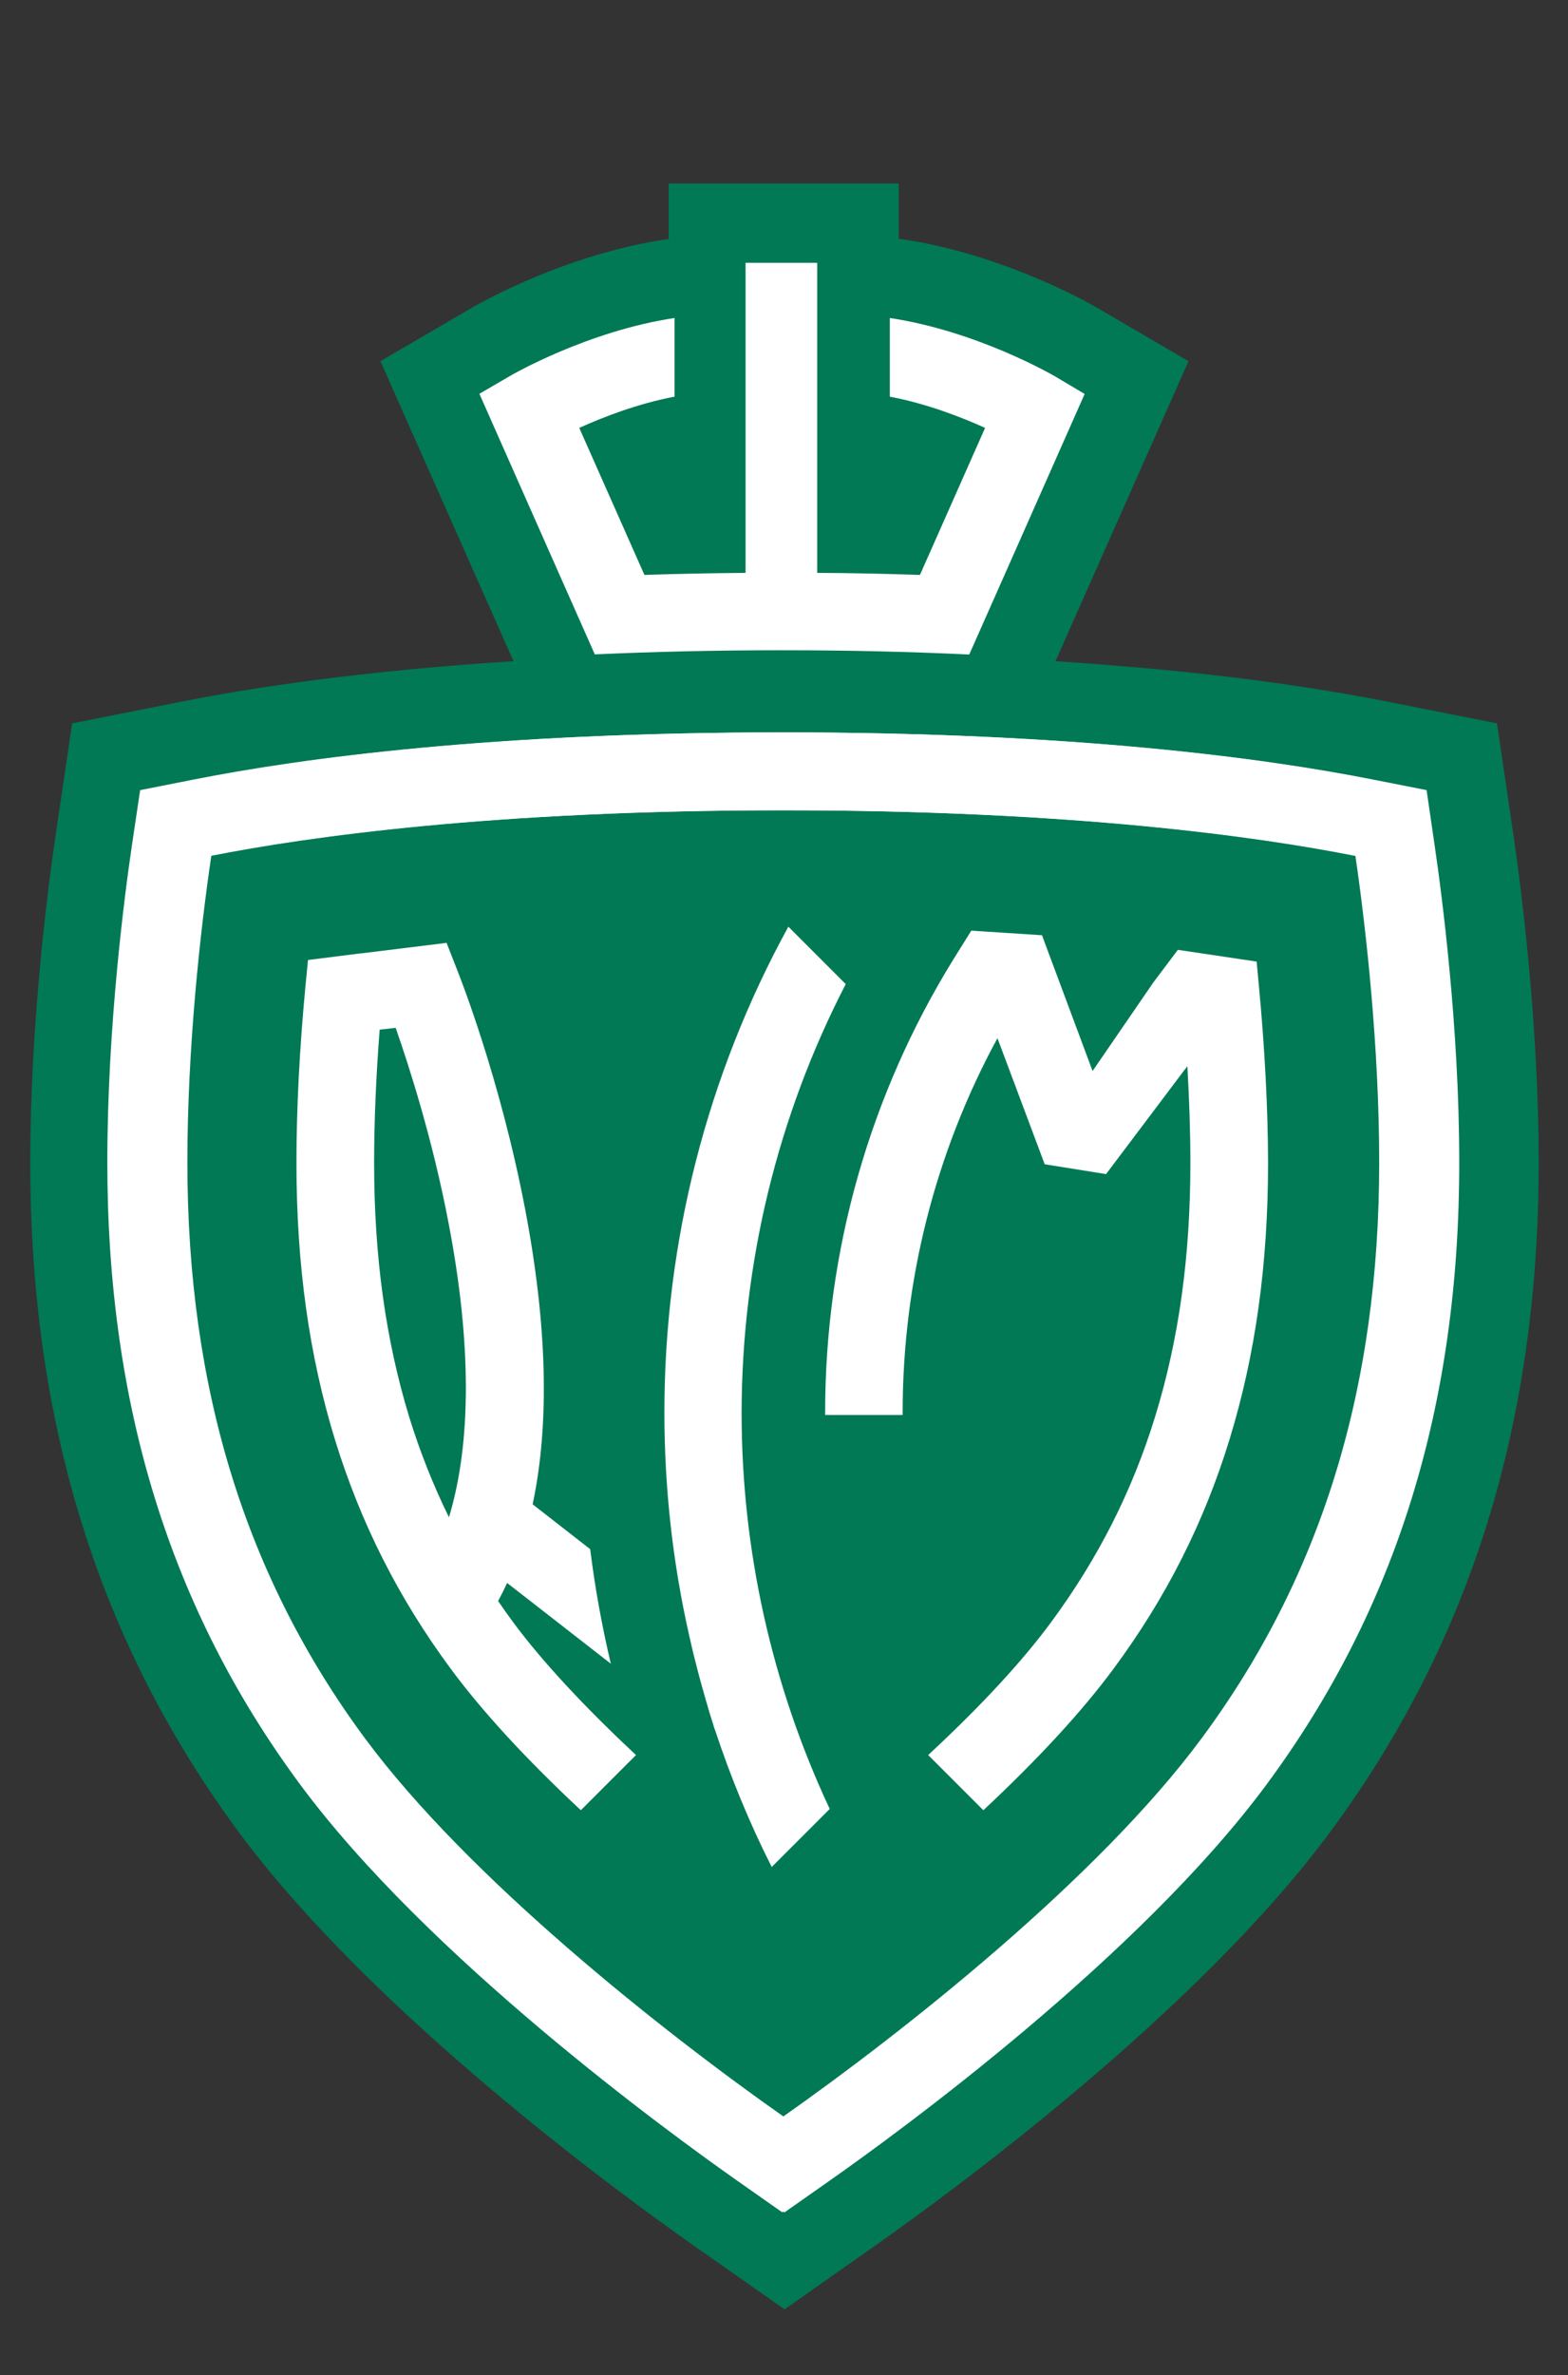
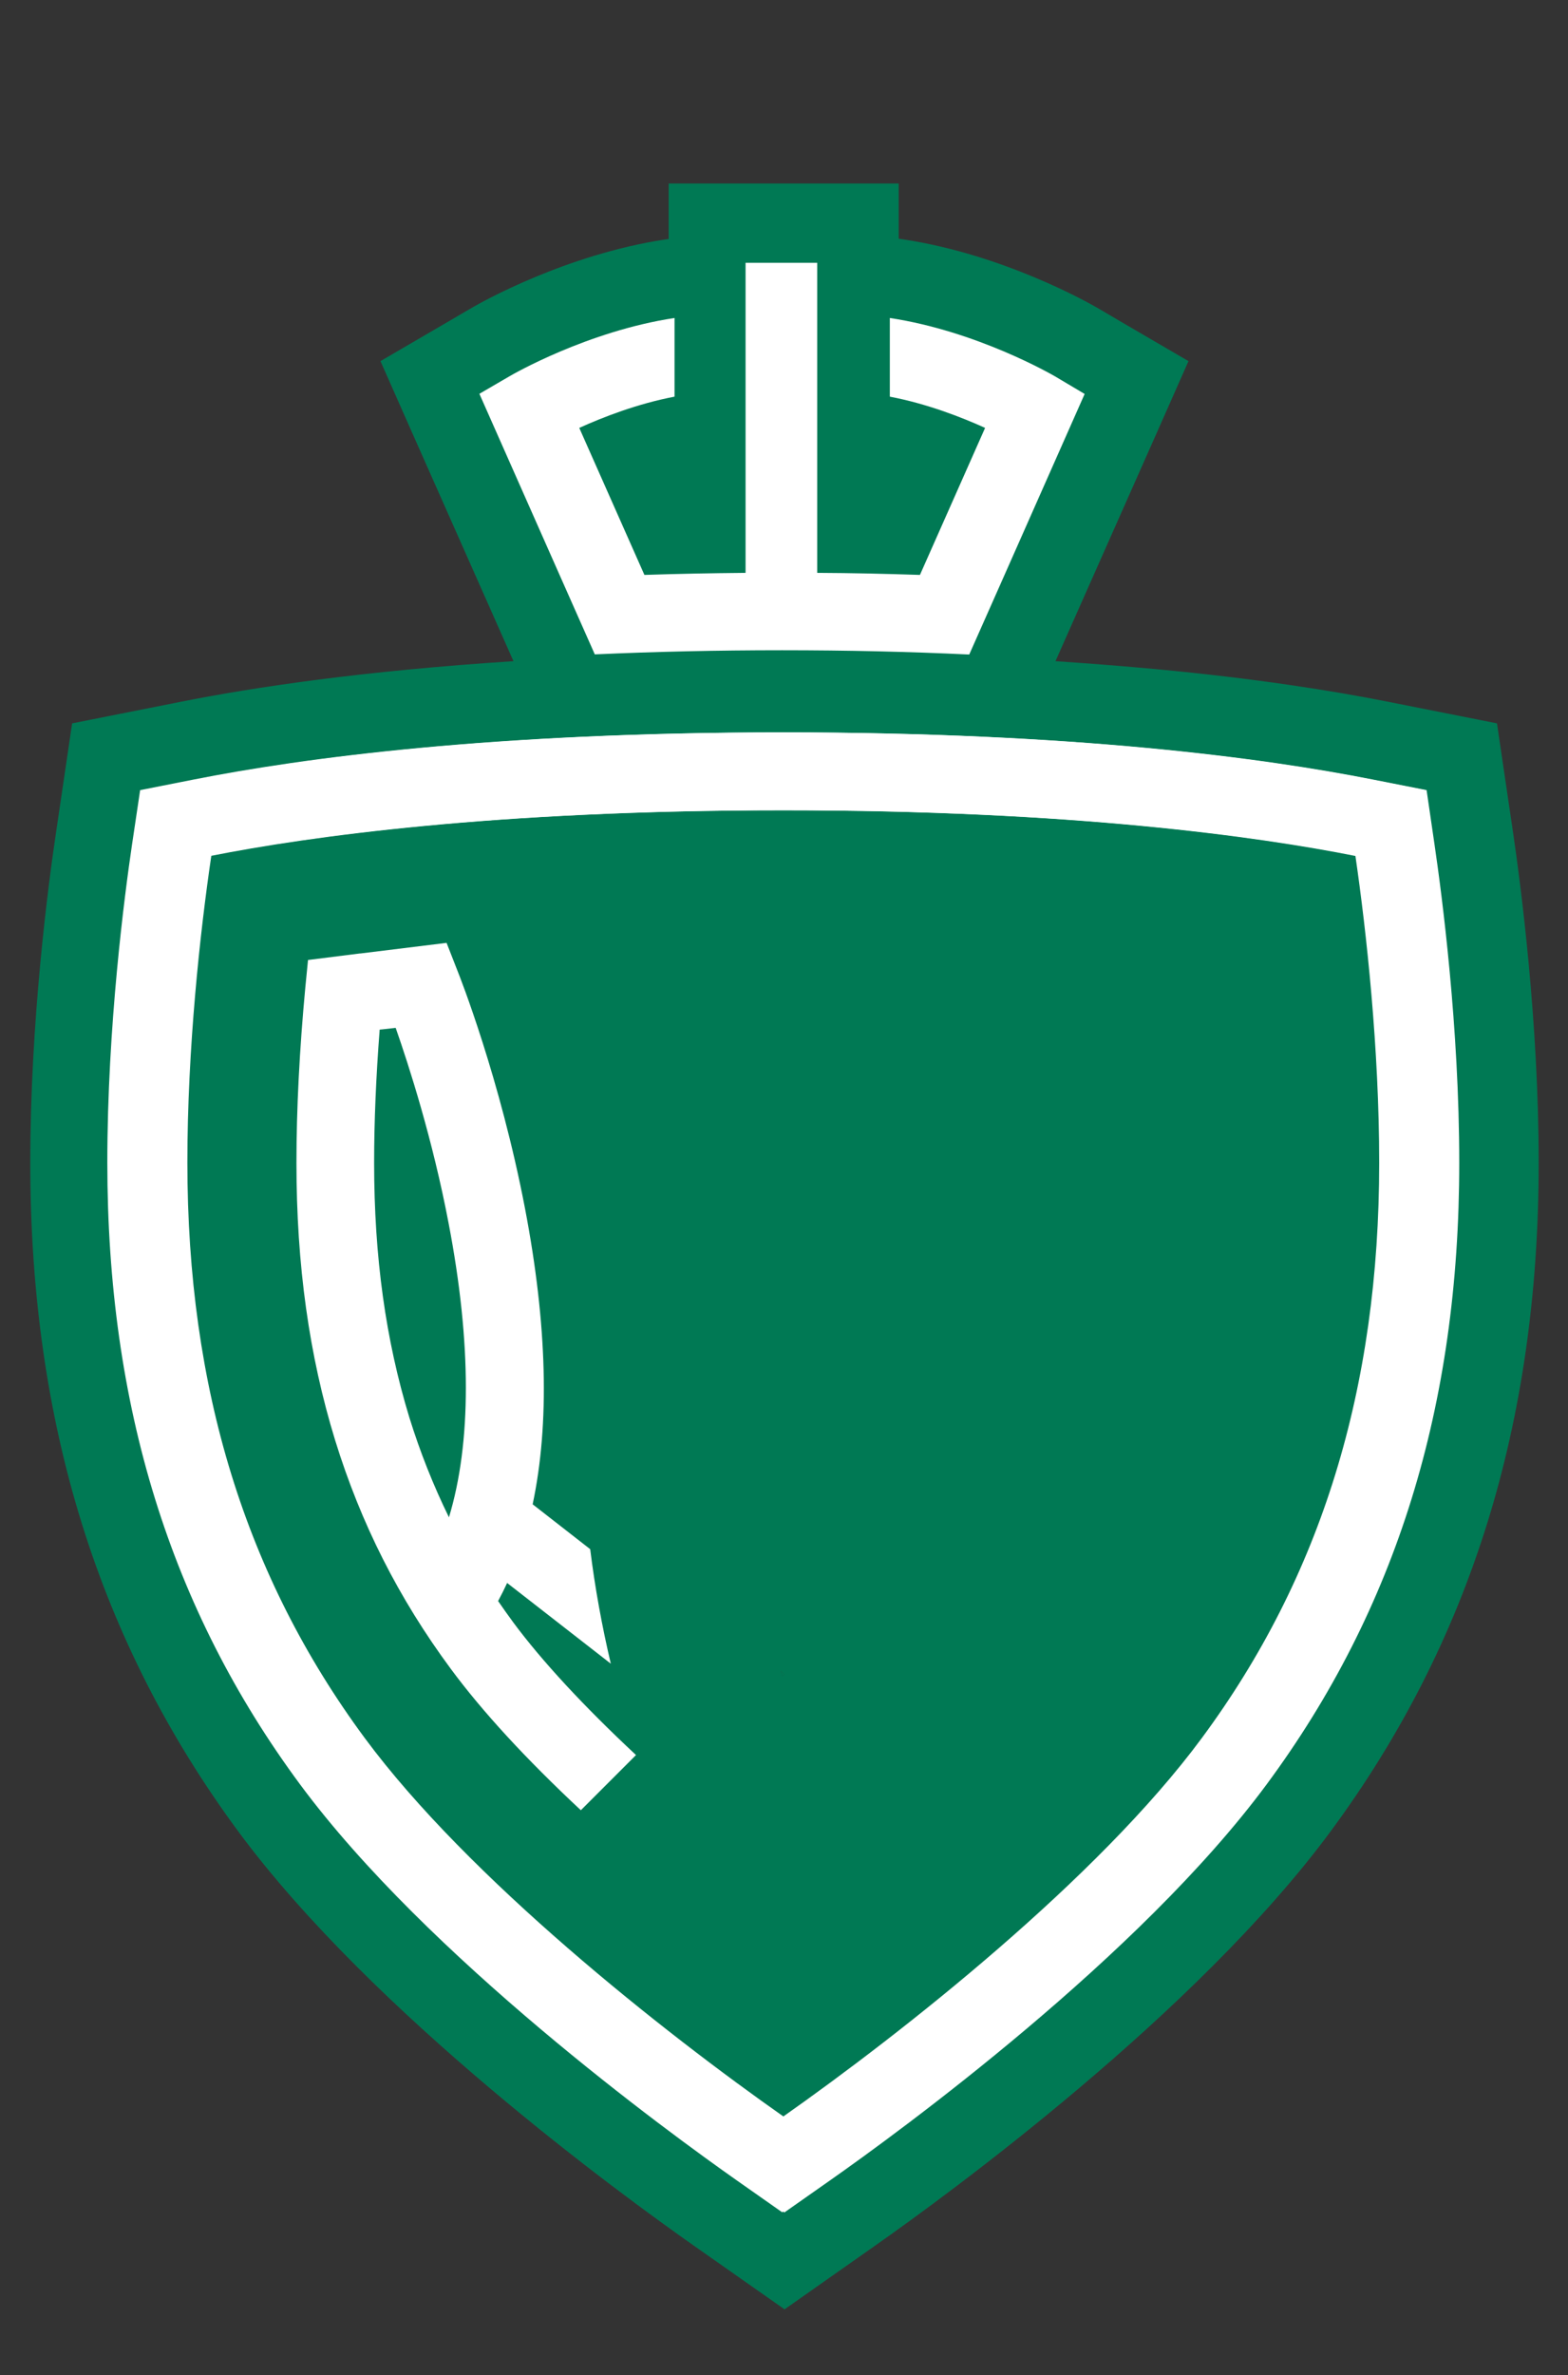
<svg xmlns="http://www.w3.org/2000/svg" version="1.1" x="0px" y="0px" viewBox="0 0 98.91 149.75" style="enable-background:new 0 0 98.91 149.75;" xml:space="preserve">
  <rect x="0" y="0" width="98.91" height="149.75" fill="#333333" stroke="none" />
  <style type="text/css"> .st0{fill:#FFFFFF;stroke:#007954;stroke-width:10;stroke-miterlimit:10;} .st1{fill:#FFFFFF;} .st2{fill:#007954;} </style>
  <g id="Layer_1">
    <g>
-       <path class="st0" d="M51.64,116.89" />
-     </g>
+       </g>
    <g>
      <path class="st0" d="M51.64,77.45" />
    </g>
    <g>
      <g>
        <path class="st1" d="M27.19,23.8l3.82-2.23c0.55-0.32,5.49-3.12,11.31-4l2.35-0.36v-3.15h9.52v3.13l2.46,0.37 c5.82,0.88,10.76,3.68,11.3,3.99l3.83,2.23l-8.85,19.96l-1.75,0c-3.66-0.17-7.6-0.26-11.7-0.26c-4.1,0-8.03,0.09-11.7,0.26 l-1.71,0.08L27.19,23.8z M54.19,33.65c0.79,0.01,1.59,0.03,2.38,0.05l2.38-5.37c-0.95-0.34-2.03-0.65-3.15-0.86l-1.61-0.31V33.65 z M42.4,33.7c0.74-0.02,1.5-0.04,2.27-0.05v-6.48l-1.51,0.29c-1.12,0.21-2.19,0.53-3.15,0.86L42.4,33.7z" />
      </g>
      <g>
        <path class="st2" d="M95.45,52.53l-1.02-6.92l-6.86-1.36c-3.52-0.7-8.36-1.47-14.66-2.06c-1.97-0.18-4.07-0.35-6.33-0.5 l1.41-3.18l5.17-11.65l1.81-4.09l-3.86-2.25l-1.89-1.11c-0.59-0.34-5.91-3.35-12.2-4.31l-0.33-0.05v-3.48H42.18v3.5l-0.23,0.03 c-6.29,0.96-11.61,3.97-12.19,4.31l-1.9,1.11L24,22.77l1.81,4.09l5.17,11.65l1.41,3.18c-9.48,0.61-16.37,1.64-20.99,2.56 l-6.85,1.36l-1.02,6.91C3.04,55.8,1.91,64.41,1.91,73.31c0,16.42,4.3,30.22,13.13,42.18c8.49,11.48,24.16,22.9,28.75,26.12l5.7,4 l5.69-4c4.6-3.23,20.28-14.66,28.75-26.13c8.83-11.95,13.13-25.75,13.13-42.17C97.06,64.42,95.93,55.81,95.45,52.53z M49.25,105.36l0.23,0.22l-0.13,0.12C49.31,105.59,49.28,105.48,49.25,105.36z" />
      </g>
    </g>
    <g>
-       <path class="st0" d="M47.65,107.51" />
-     </g>
+       </g>
    <g>
-       <path class="st0" d="M31.16,94.67" />
-     </g>
+       </g>
    <g>
      <path class="st0" d="M53.93,89.12" />
    </g>
    <g>
      <g>
        <g>
          <g>
            <g>
              <path class="st2" d="M49.25,105.36c0.03,0.12,0.06,0.23,0.1,0.34l0.13-0.12L49.25,105.36z" />
            </g>
          </g>
        </g>
      </g>
      <g>
        <g>
          <g>
            <g>
              <path class="st2" d="M49.25,105.36c0.03,0.12,0.06,0.23,0.1,0.34l0.13-0.12L49.25,105.36z" />
            </g>
          </g>
        </g>
      </g>
    </g>
    <g>
      <g>
        <g>
          <g>
            <path class="st1" d="M49.48,51.09c18.33,0,30.07,1.67,36.16,2.88c0.71,4.8,1.51,12.18,1.51,19.34 c0,14.23-3.66,26.1-11.19,36.28c-6.53,8.84-18.83,18.54-26.47,23.91c-7.65-5.37-19.95-15.08-26.48-23.91 c-7.53-10.19-11.19-22.06-11.19-36.29c0-7.17,0.8-14.54,1.51-19.34C19.41,52.76,31.15,51.09,49.48,51.09 M49.49,46.18 L49.49,46.18L49.49,46.18c-18.32,0-30.29,1.62-37.11,2.97l-3.39,0.67l-0.51,3.42C8,56.42,6.91,64.73,6.91,73.31 c0,15.32,3.97,28.14,12.15,39.2c8.04,10.87,23.16,21.89,27.6,25.01l2.82,1.98l2.82-1.98c4.45-3.12,19.57-14.15,27.6-25.01 c8.18-11.06,12.15-23.88,12.15-39.2c0-8.55-1.09-16.87-1.56-20.06l-0.5-3.43l-3.4-0.67C79.77,47.8,67.79,46.18,49.49,46.18 L49.49,46.18z" />
          </g>
        </g>
      </g>
    </g>
    <g>
      <path class="st1" d="M51.49,77.45L51.49,77.45z" />
    </g>
    <g>
      <path class="st1" d="M66.55,23.73c-0.21-0.12-4.93-2.85-10.42-3.68v4.96c2.36,0.45,4.53,1.3,6.01,1.97l-4.11,9.27 c-2.11-0.07-4.27-0.12-6.48-0.13V16.57h-4.52v19.55h0c-2.17,0.02-4.3,0.06-6.38,0.13l-4.11-9.27c1.48-0.67,3.65-1.52,6.01-1.97 v-4.96c-5.49,0.83-10.22,3.56-10.42,3.68l-1.89,1.1l5.16,11.65l2.12,4.78C41.3,41.09,45.24,41,49.33,41 c4.09,0,8.03,0.09,11.81,0.27h0l2.12-4.78l5.16-11.65L66.55,23.73z" />
    </g>
    <g>
      <path class="st1" d="M31.02,94.67L31.02,94.67z" />
    </g>
    <g>
      <path class="st1" d="M53.78,89.12L53.78,89.12z" />
    </g>
    <g>
      <g>
        <g>
-           <path class="st1" d="M79.42,62.25l-0.15-1.62l-3.42-0.51l-1.55-0.23l-1.55,2.06l-3.83,5.58l-2.77-7.43l0,0l-0.42-1.13 l-2.14-0.14l-2.32-0.15l0,0l0,0l-0.2,0.32l-0.93,1.49c-5.29,8.56-8.09,18.43-8.09,28.56c0,0.06,0,0.12,0,0.17h4.89 c0-0.06,0-0.12,0-0.17c0-8.28,2.06-16.38,5.98-23.59l0,0l0,0l2.98,7.95l3.87,0.62l4.92-6.53l0.21-0.27 c0.12,2.13,0.19,4.16,0.19,6.07c0,5.94-0.73,11.18-2.23,16.04c-1.45,4.7-3.6,8.94-6.56,12.95c-1.83,2.48-4.43,5.29-7.75,8.37 l3.48,3.48c3.48-3.25,6.24-6.25,8.22-8.93c3.3-4.46,5.69-9.18,7.3-14.42c1.64-5.33,2.44-11.05,2.44-17.49 C79.98,69.92,79.79,66.2,79.42,62.25z" />
-         </g>
+           </g>
      </g>
    </g>
    <g>
      <g>
        <g>
          <g>
-             <path class="st1" d="M53.35,62.05l-3.62-3.62c-5.13,9.35-7.82,19.87-7.82,30.63c0,4.74,0.52,9.43,1.55,14 c0.01,0.06,0.03,0.12,0.04,0.18c0.06,0.26,0.12,0.52,0.18,0.78c0.02,0.08,0.04,0.17,0.06,0.25c0.06,0.24,0.12,0.47,0.18,0.71 c0.02,0.09,0.05,0.19,0.07,0.28c0.06,0.23,0.12,0.45,0.18,0.68c0.03,0.1,0.05,0.19,0.08,0.29c0.06,0.22,0.13,0.44,0.19,0.67 c0.03,0.1,0.06,0.19,0.08,0.29c0.07,0.23,0.14,0.45,0.2,0.68c0.03,0.09,0.05,0.18,0.08,0.27c0.08,0.24,0.16,0.49,0.23,0.73 c0.02,0.07,0.04,0.14,0.07,0.2c0.98,2.96,2.17,5.86,3.58,8.65l3.66-3.66c-3.65-7.78-5.56-16.31-5.56-25 C46.8,79.62,49.05,70.37,53.35,62.05z" />
-           </g>
+             </g>
        </g>
      </g>
      <g>
        <g>
          <g>
            <path class="st1" d="M32.38,102.3c-0.33-0.45-0.65-0.9-0.96-1.35c0.2-0.37,0.39-0.75,0.57-1.14l6.54,5.09 c-0.56-2.38-1-4.79-1.3-7.22l-3.63-2.83c1.08-5.09,0.92-11.32-0.48-18.64c-1.57-8.21-4.14-14.7-4.25-14.97l-0.7-1.79 l-5.44,0.67l-0.04,0l-3.26,0.41l-0.17,1.73c-0.37,3.95-0.56,7.67-0.56,11.06c0,6.43,0.8,12.16,2.44,17.49 c1.62,5.24,4,9.96,7.3,14.42c1.98,2.68,4.73,5.67,8.2,8.91l3.48-3.48C36.83,107.59,34.19,104.74,32.38,102.3z M23.6,73.31 c0-2.6,0.12-5.42,0.35-8.39l0.21-0.02l0.8-0.09c0.84,2.4,2.33,7.02,3.34,12.33c1.45,7.56,1.44,13.85,0.02,18.53 c-0.99-2.02-1.82-4.11-2.5-6.3C24.33,84.49,23.6,79.25,23.6,73.31z" />
          </g>
        </g>
      </g>
    </g>
    <g>
      <g>
        <g>
          <g>
            <path class="st1" d="M49.34,51.09c18.33,0,30.07,1.67,36.16,2.88C86.2,58.77,87,66.14,87,73.31c0,14.23-3.66,26.1-11.19,36.28 c-6.53,8.84-18.83,18.54-26.47,23.91c-7.65-5.37-19.95-15.08-26.48-23.91c-7.53-10.19-11.19-22.06-11.19-36.29 c0-7.17,0.8-14.54,1.51-19.34C19.27,52.76,31,51.09,49.34,51.09L49.34,51.09z M49.34,46.18L49.34,46.18L49.34,46.18 c-18.32,0-30.29,1.62-37.11,2.97l-3.39,0.67l-0.51,3.42c-0.47,3.17-1.56,11.48-1.56,20.06c0,15.32,3.97,28.14,12.15,39.2 c8.04,10.87,23.16,21.89,27.6,25.01l2.82,1.98l2.82-1.98c4.45-3.12,19.57-14.15,27.6-25.01c8.18-11.06,12.15-23.88,12.15-39.2 c0-8.55-1.09-16.87-1.56-20.06l-0.5-3.43l-3.4-0.67C79.62,47.8,67.64,46.18,49.34,46.18L49.34,46.18z" />
          </g>
        </g>
      </g>
    </g>
  </g>
  <g id="Gaatje"> </g>
</svg>